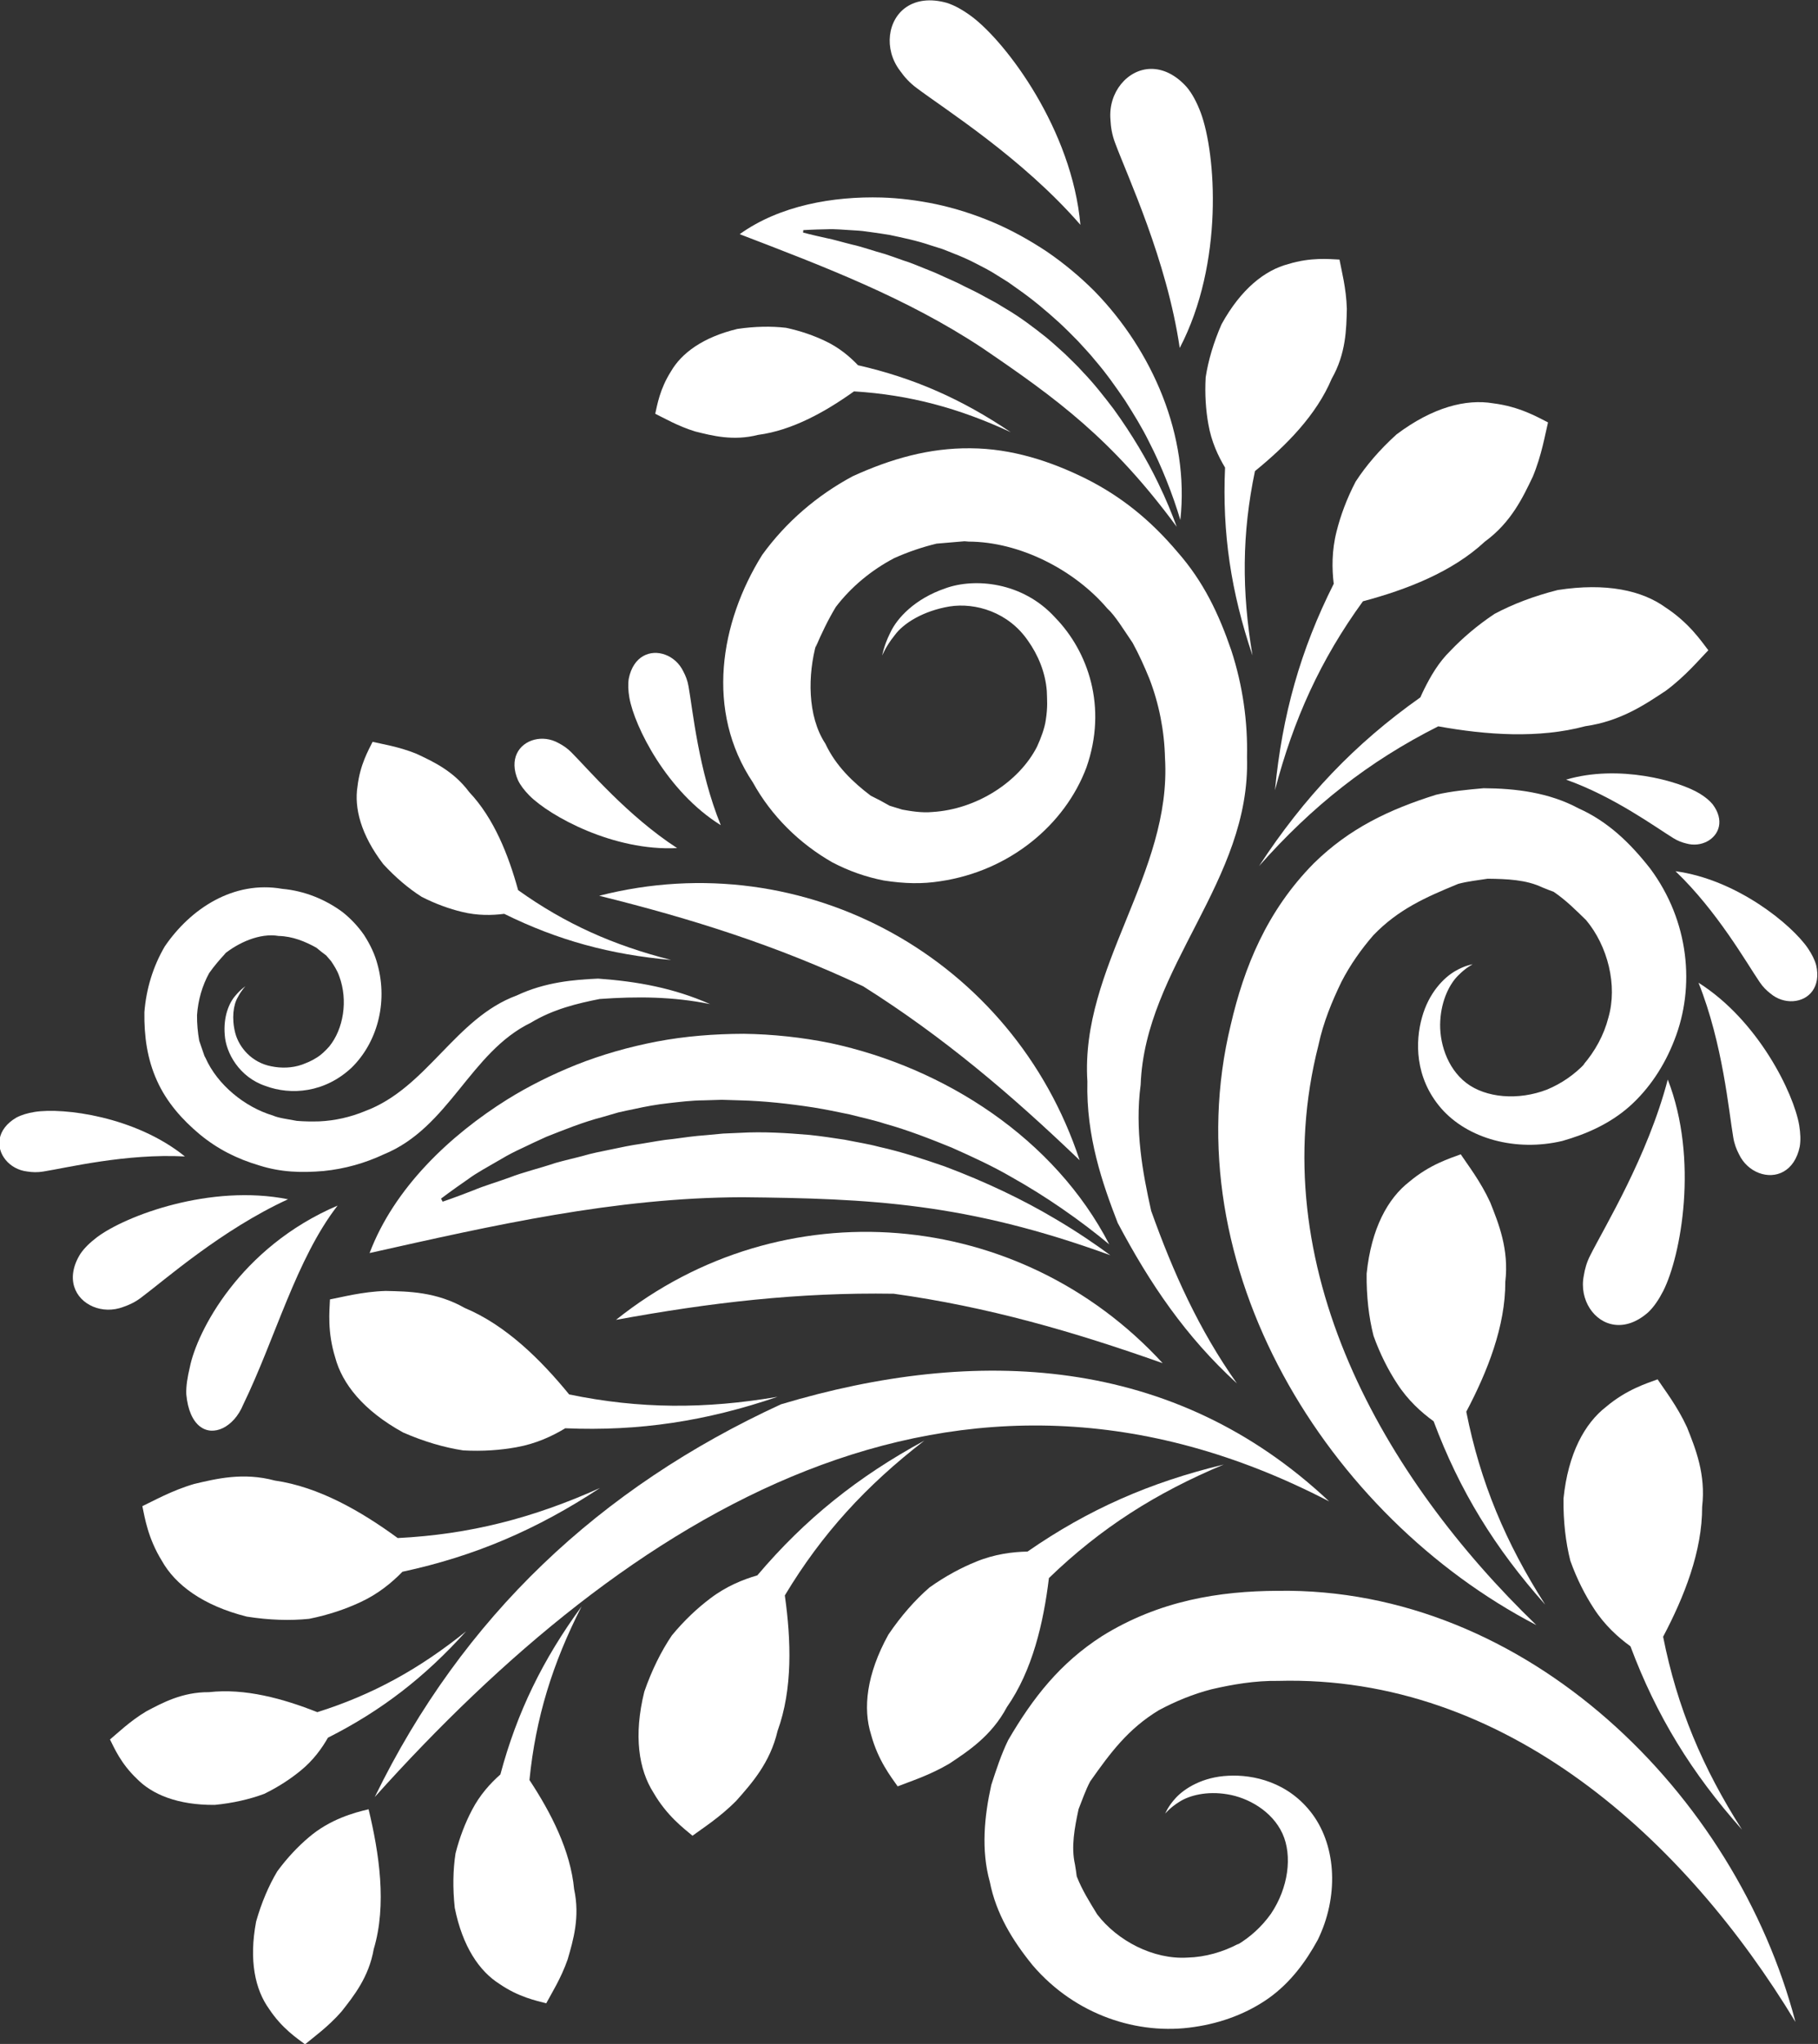
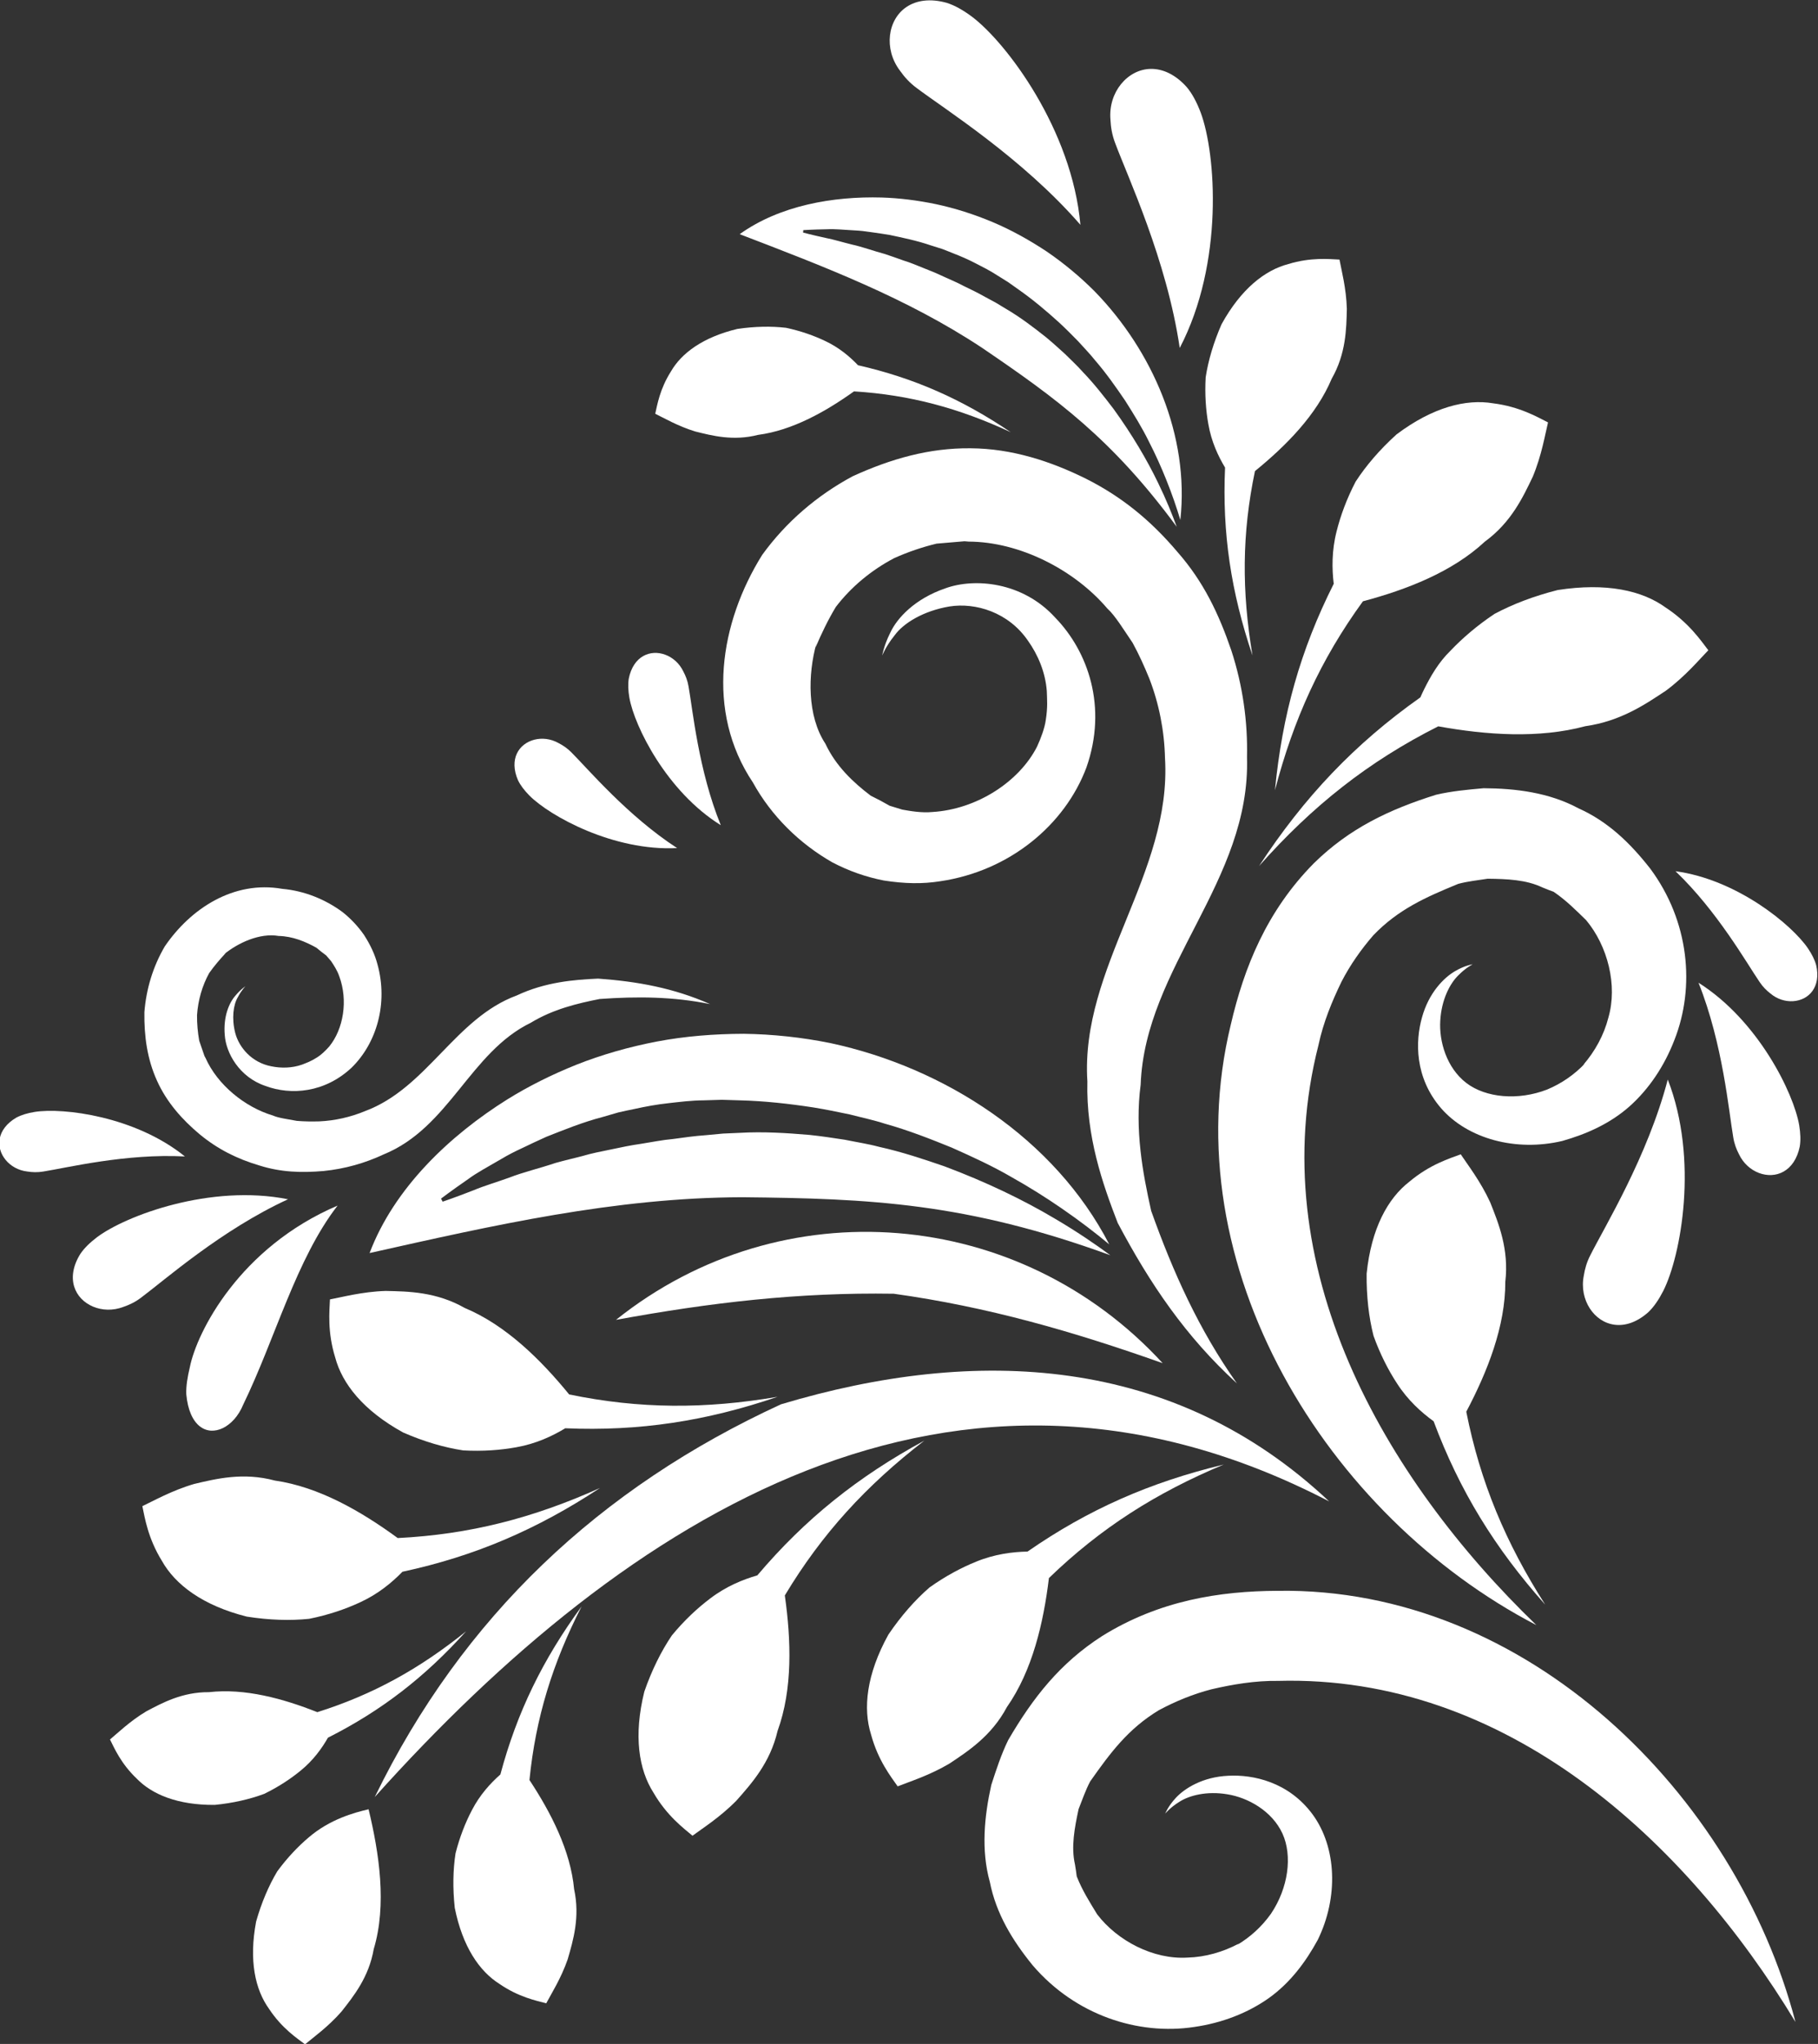
<svg xmlns="http://www.w3.org/2000/svg" xml:space="preserve" width="200mm" height="224.796mm" version="1.1" style="shape-rendering:geometricPrecision; text-rendering:geometricPrecision; image-rendering:optimizeQuality; fill-rule:evenodd; clip-rule:evenodd" viewBox="0 0 20000 22479.6">
  <rect x="0" y="0" width="20000" height="22479.6" fill="#333333" stroke="none" />
  <defs>
    <style type="text/css"> .fil0 {fill:white;fill-rule:nonzero} </style>
  </defs>
  <g id="Слой_x0020_1">
    <g id="_2250641792">
      <path class="fil0" d="M12664.15 13317.3c-92.92,-416.26 -181.5,-890.29 -115.64,-1388.23 47.85,-1295.39 1210.91,-2238.38 1169.9,-3601.36 8.92,-387.18 -46.02,-787.23 -173.08,-1175.91 -138.59,-403.92 -305.59,-755.33 -591.83,-1081.05 -292.7,-346.22 -613.58,-608.36 -1007.16,-805.99 -386.01,-191.62 -816.54,-332.29 -1269.5,-334.54 -456.23,-4.94 -880.74,117.6 -1297.25,308.1 -390.62,209.84 -733.36,502.59 -995.15,865.22 -463.38,742.72 -627.45,1716.66 -101.07,2503.38 203.35,368.53 513.21,672.49 874.13,877.76 177.72,93.38 367.87,160.62 564.16,199.01 232.79,36.47 429.23,39.01 620.5,8.58 767.43,-112.55 1373.62,-622.75 1609.48,-1250.94 233.75,-665.7 18.83,-1276.82 -344.06,-1649.77 -357.85,-393.33 -887.35,-438.48 -1209.52,-320.33 -333.35,114.36 -529.26,325.97 -603.75,486.82 -79.16,158.44 -85.73,253.73 -91.66,250.92 5.12,3.53 33.85,-90.66 137.93,-219.67 96.72,-135.3 317.75,-271.1 604.93,-319.29 285.02,-44.98 648.37,61.88 863.98,377.67 107.88,151.77 190.63,343.52 206.54,551.9 2.73,96.05 11.72,173.17 -11.39,320.39 -11.54,85.03 -52.77,198.25 -96.25,292.18 -196.48,385.35 -661.59,688.7 -1150.64,718.32 -121.63,11.8 -246.35,-11.19 -331.57,-26.17 -53.37,-16.42 -106.67,-32.63 -160.06,-49 -7.97,-2.28 40.89,11.96 17.91,4.53 -66.97,-38.54 -135.65,-75.05 -205,-108.69 -194.4,-147.27 -383.94,-326.47 -498.64,-571.49 -201.65,-305.32 -194.22,-762.99 -98.47,-1105.27 -20.52,92.64 -4.25,22.44 -8.1,41.58 64.76,-150.74 136.43,-300.57 221.01,-440.42 166.79,-218.61 388.98,-404.14 642.8,-537.27 150.16,-67.42 305.31,-120.38 465.46,-159.23 102.62,-8.74 205.2,-17.4 307.89,-26.16l44.97 3.79c559.83,1.58 1162.95,308.33 1527.32,737.41 81.35,71.63 181.35,235.53 277.26,376.6 69.41,127.04 127.83,256.87 182.86,391.24 107.51,277.33 165.97,576.79 172.86,875.67 76.02,1269.14 -933.21,2297.72 -853.9,3556.08 -14.87,606.67 166.43,1124.05 333.71,1556.17 355.04,669.54 746.53,1248.47 1311.24,1764.93 -418.16,-590.96 -700.93,-1219.39 -943.15,-1897.47z" />
      <path class="fil0" d="M6596.43 10987.11c-240.31,47.59 -509.96,110.95 -756.62,260.89 -669.87,325.29 -896.09,1155.14 -1622.07,1449.45 -201.43,94.44 -424.51,158.2 -658.15,181.42 -244.45,20.63 -467.84,14.4 -705.37,-60.62 -249.82,-73.73 -461.92,-181.61 -657.06,-342.74 -190.14,-158.54 -363.77,-352.26 -470.02,-589.83 -108.31,-238.64 -142.2,-490.25 -138.7,-753.34 19.83,-254.02 94.29,-501.97 224.21,-723.5 283.05,-415.63 757.05,-727.55 1292.53,-633.24 240.81,21.52 472.34,114.01 663.88,256.13 90.26,71.76 169.63,156.16 235.31,250.49 73.08,113.83 120.01,216.62 148.35,324.21 118.64,429.5 -9.08,866.31 -284.72,1135.83 -295.75,277.04 -666.84,305.72 -946.98,201.36 -289.62,-96.96 -436.07,-364.81 -448.59,-561.57 -17.14,-201.79 48.73,-353.81 116.02,-430.18 64.99,-78.27 113.55,-103.78 110.65,-106.33 3.08,1.87 -39.82,38.75 -83.58,123.39 -48.57,82.19 -68.86,229.89 -27.67,391.96 42.34,160.2 182.66,326.51 398.71,366.73 104.8,21.47 224.72,20.66 337.99,-19.35 51.13,-20.85 93.7,-33.97 165.77,-80.19 42.05,-25.72 92.02,-73.67 131.34,-118.22 156.99,-192.53 208.71,-507.38 110.89,-771.3 -22.09,-66.67 -62.97,-126.88 -90.59,-168.32 -20.92,-24.17 -41.9,-48.53 -62.8,-72.74 -2.99,-3.74 15.78,18.76 6.46,8.45 -35.79,-26.24 -70.85,-53.86 -104.64,-82.57 -122.47,-68.04 -260.6,-126.09 -415.98,-129.67 -207.19,-35.23 -446.07,74.71 -603.74,204.29 43.95,-32.23 10.81,-7.42 20.02,-13.98 -64.22,68.98 -126.36,141.33 -180.36,218.25 -76.28,138.35 -122.35,298.02 -133.45,462.42 -0.58,94.61 7.4,188.46 24.18,281.51 19.22,55.93 38.4,111.94 57.63,167.87l12.38 22.8c130.46,293.89 431.49,539.83 741.54,632.05 56.57,26.18 165.8,40.69 262.2,58.52 82.86,7.07 164.71,7.65 247.97,5.51 170.68,-7.75 341.72,-46.38 500.38,-112.02 684.83,-254.06 991.68,-1022.95 1671.41,-1272.86 315.31,-148.32 629.4,-173.01 895.25,-185.16 434.19,31.45 829.21,103.14 1231.53,280.33 -407.11,-82.9 -802.9,-85.88 -1215.51,-56.13z" />
      <path class="fil0" d="M8591.85 15444.46c-1994.06,917.89 -3501.99,2333.86 -4469.14,4319.27 2784.23,-3101.34 6382.71,-5389.17 10499.58,-3251.1 -1709.27,-1608.87 -3880.54,-1712.46 -6030.44,-1068.17z" />
      <path class="fil0" d="M12790.52 14992.38c-1575.05,-1716.5 -4185.39,-1938.19 -6013.94,-476.5 1037.11,-189.91 2003.56,-303.95 3055.47,-287.37 1032.68,143.67 1973.42,414.78 2958.47,763.87z" />
-       <path class="fil0" d="M11877.02 12760c-729.49,-2212.51 -3017.47,-3488.38 -5285.57,-2908.33 1023.48,253.52 1951.07,547.11 2903.07,995.04 882.34,555.88 1628.24,1189.87 2382.5,1913.29z" />
      <path class="fil0" d="M3629.89 14290.95c-5.62,129.23 -29.57,355.75 57.1,636.62 76.68,290.62 310.38,586.94 749.12,827.67 227.93,99.44 451.5,164.75 659.44,196.32 214.81,11.91 412.25,-3.1 585.45,-34.7 214.53,-37.79 395.44,-122.56 537.49,-208.65 813.38,34.35 1547.31,-77.61 2335.11,-345.92 -796.45,135.55 -1516.44,134.32 -2292.2,-26.14 -315.15,-385.68 -698.37,-762.94 -1149.31,-951.45 -313.84,-178.2 -620.83,-181.65 -869.39,-186.87 -255.52,7.55 -484.54,69.37 -612.81,93.12z" />
      <path class="fil0" d="M1781.02 17166.48c147.11,262.12 447.83,490.2 932.98,613 245.56,38.87 478.5,46.01 687.68,24.33 210.87,-42.44 398.27,-106.48 557.86,-180.56 198.21,-90.47 351.87,-217.91 467.74,-337.03 795.92,-171.04 1478.14,-463.75 2173.36,-921.24 -736.89,331.26 -1434.1,510.92 -2225.26,550.58 -401.95,-294.09 -867.64,-562.98 -1351.49,-632.25 -348.57,-93.65 -646.59,-19.82 -888.42,37.44 -245.33,71.49 -451.56,188.79 -569.6,244.02 27.01,126.3 60.65,351.59 215.15,601.71z" />
      <path class="fil0" d="M2361.76 19850.41c201.09,-19.69 385.55,-61.92 545.63,-121.85 157.1,-76.58 291.2,-165.48 401.6,-256.44 137.27,-111.8 232,-243.48 298.71,-360.84 591.07,-297.95 1067.6,-668.37 1519.69,-1170.04 -510.75,410.93 -1022,695.53 -1636.47,889.16 -376.46,-149.14 -796.19,-264.82 -1192.25,-219.8 -293.18,-2.2 -512.41,117.06 -690.77,211.7 -178.31,106.54 -316.37,240.98 -397.83,308.68 47.22,93.9 119.82,264.16 292.64,429.05 169.42,175.66 452.54,293.28 859.05,290.38z" />
      <path class="fil0" d="M8102.14 19802.5c164.63,-186.26 370.31,-414.26 452.05,-765.84 167.06,-459.33 149.56,-996.86 79.72,-1489.98 408.01,-678.99 895.25,-1209.03 1534.85,-1702.78 -731.29,397.2 -1311.13,860.95 -1837.35,1482.05 -159.63,45.97 -344.64,121.54 -517.76,253.56 -140.59,105.86 -285.51,240.74 -422.4,406.79 -117.79,174.2 -221.31,382.87 -302.88,617.93 -120.35,485.71 -61.08,858.44 100.63,1111.75 147.58,254.26 330.45,390.18 429.19,473.57 104.57,-77.94 305.09,-204.39 483.95,-387.05z" />
      <path class="fil0" d="M5011.17 20384.34c-27.73,180.8 -31.6,383.4 -8.34,598.5 85.92,426.69 271.12,697.74 492.56,836.8 210.65,144.98 404.79,183.84 513.69,212.81 53.01,-100.15 163.78,-274.23 236.3,-484.36 60.16,-207.73 137.04,-463.41 70.6,-770.19 -39.47,-424.06 -253.32,-839.88 -491.35,-1201.21 68.36,-686.3 254.75,-1284.4 573.62,-1909.49 -426.13,582.62 -710.34,1163.31 -893.55,1848.56 -108.43,95.6 -225.77,223.65 -312.88,392.04 -71.04,135.21 -134.77,295.14 -180.65,476.54z" />
-       <path class="fil0" d="M2959.73 22093.47c140.76,213.48 306.26,322.42 396.18,390.06 86.72,-72.96 254.83,-192.8 400.98,-360.23 133.73,-169.99 301.1,-378 354.7,-687.38 146.23,-486.19 59.35,-1055.29 -56.63,-1537.41 -158.77,36.72 -425.64,109.52 -658.32,308.83 -116.83,98.91 -235.98,223.28 -346.57,374.12 -93.71,157.13 -173.33,343.48 -232.4,551.44 -80.8,427.86 -10.92,748.59 142.06,960.57z" />
-       <path class="fil0" d="M4581.54 8290.12c-191.01,-77.82 -380.31,-107.11 -482.63,-131.35 -46.38,93.58 -138.07,252.96 -165.75,488.55 -38.42,239.61 37.44,534.57 282.64,855.7 135.81,147.86 279.53,269.11 422.8,360.28 154.66,78.94 305.31,132.37 443.38,165.63 170.67,42.18 331.91,38.67 464.91,21.43 589.18,290.98 1167.39,448.05 1836.54,507.34 -632.17,-160.1 -1163.34,-396.1 -1683.47,-767.89 -106.63,-387.62 -266.32,-791.31 -537.63,-1077.74 -173.61,-234.08 -399.09,-336.75 -580.79,-421.95z" />
+       <path class="fil0" d="M2959.73 22093.47c140.76,213.48 306.26,322.42 396.18,390.06 86.72,-72.96 254.83,-192.8 400.98,-360.23 133.73,-169.99 301.1,-378 354.7,-687.38 146.23,-486.19 59.35,-1055.29 -56.63,-1537.41 -158.77,36.72 -425.64,109.52 -658.32,308.83 -116.83,98.91 -235.98,223.28 -346.57,374.12 -93.71,157.13 -173.33,343.48 -232.4,551.44 -80.8,427.86 -10.92,748.59 142.06,960.57" />
      <path class="fil0" d="M12239.26 1099.96c41.63,-132.13 129.63,-238.6 240.36,-296.21 110.73,-57.6 245.15,-65.23 379.59,0.65 67.14,32.82 134.17,83.82 197.11,154.6 59.95,71.8 109.56,165.84 152.37,278.48 168.7,451.97 257.78,1655 -230.35,2589.47 -142.88,-969.98 -573.69,-1884.71 -710.04,-2252.53 -35.21,-91.61 -48.45,-178.6 -52.17,-257.76 -6.61,-77.8 2.42,-150.5 23.13,-216.7z" />
      <path class="fil0" d="M9806.31 586.79c-35.98,-132.86 -19.4,-269.17 42.44,-376.63 61.78,-107.65 170.21,-185.83 317.94,-202.76 73.81,-8.52 157.2,-1.61 247.81,23.67 88.63,28.03 180.58,80.07 276.61,151.38 383.32,287.76 1102.38,1246.6 1194.51,2290.09 -639.26,-735.01 -1489.72,-1269.68 -1800.97,-1504.27 -78.57,-57.75 -136.22,-123.43 -181.65,-187.76 -47.15,-61.65 -78.62,-127.22 -96.69,-193.72z" />
      <path class="fil0" d="M9439.03 4016.96c-88.91,-93.67 -207.15,-194.14 -360.41,-266.28 -123.39,-59.11 -268.31,-110.71 -431.91,-145.61 -162.33,-18.9 -343.44,-15.63 -534.61,12.39 -378.16,90.95 -613.94,265.21 -730.83,467.54 -122.35,192.81 -150.66,367.67 -172.97,465.63 91.2,43.99 250.41,137.07 440.35,194.9 187.43,46.82 418.33,106.96 690.16,37.5 376.68,-49.27 741.18,-253.84 1056.25,-478.62 614.53,38.23 1154.64,184.51 1724.15,448.9 -535.95,-362.1 -1063.26,-596.04 -1680.18,-736.35z" />
      <path class="fil0" d="M2576.78 15609.03c-77.05,86.53 -170.56,131 -257.57,125.27 -86.95,-5.85 -167.48,-63.42 -218.52,-181.2 -25.58,-58.78 -43.64,-132.35 -51.3,-220.06 -3.31,-86.61 12.57,-185.6 39.01,-296.37 77.42,-388.43 549.41,-1318.41 1625.34,-1777.4 -454.68,586.54 -686.78,1465.2 -1037.17,2186.7 -26.98,65.52 -61.15,119.64 -99.79,163.06z" />
      <path class="fil0" d="M7517.53 7385.02c-22.43,-46.7 -52.14,-85.17 -86.33,-115.95 -68.26,-61.38 -154.56,-92.53 -237.19,-88.04 -82.62,4.5 -161.98,45.46 -216.5,128.46 -27.26,41.33 -48.34,93.15 -60.45,154.67 -9.88,61.25 -6.59,131.64 7.01,210.44 56.18,315.04 411.26,1031.98 1005.36,1400.86 -245.74,-602.08 -308.46,-1269.77 -354.7,-1525.76 -10.73,-64.06 -32.46,-118.22 -57.2,-164.68z" />
      <path class="fil0" d="M6146.5 8173.42c-45.01,-25.55 -91.45,-40.23 -136.98,-46 -91.14,-11.49 -179.72,12.1 -245.08,62.9 -65.39,50.85 -107.06,129.78 -104.53,229.07 1.21,49.59 13.37,104.04 38.59,161.6 26.8,55.91 69.72,111.98 125.7,168.85 225.79,226.71 926.37,613.18 1624.7,577.42 -545.2,-354.51 -977.43,-867.17 -1161.51,-1051.1 -45.41,-46.62 -94.16,-78.6 -140.89,-102.74z" />
      <path class="fil0" d="M14505.16 11491.57c52.5,-246.92 147.23,-476.42 252.86,-694.73 95.51,-184.89 215.29,-355.32 351.43,-512.12 273.93,-283.55 570.69,-415.32 932.33,-563.81 107.16,-28.89 216.88,-39.58 324.15,-56.65 211.21,2.38 424.06,10.26 602.01,95.93 40.95,16.92 82.27,33 123.99,48.13 132.96,90.03 243.02,200.16 357.29,311.66 235.91,282.24 348.93,715.06 244.08,1074.03 -48.37,190.08 -147.42,369.25 -275.27,517.04 -5.67,5.33 40.84,-34.28 19.22,-15.82 -117.96,124.28 -259.29,221.75 -417.04,287.54 -319.3,123.8 -674.88,91.46 -888.8,-71.91 -219.02,-167.99 -301.05,-460.24 -286.89,-685.5 13.08,-228.98 104.32,-405.96 197.29,-497.2 86.38,-88.04 152.87,-117.28 158.93,-123.89 -14.93,5.02 -87.32,14.39 -195.65,77.72 -120.59,71 -286.65,235.11 -361.65,507.86 -73.71,260.13 -82.38,659.92 209.93,998.54 294.01,337.03 823.23,480.24 1332.89,360.15 270.82,-76.82 525.8,-191.72 737.75,-378.18 217.01,-192.55 386.61,-447.38 496.74,-733.78 229.45,-582.28 163.37,-1305.43 -266.7,-1883.79 -220.47,-281.61 -465.83,-518.64 -789.5,-663.01 -321.52,-173.21 -689.36,-219.08 -1043.45,-220.95 -174.12,15.55 -352.28,31.91 -522.36,71.75 -517.58,162.47 -953.78,369.69 -1344.54,753.3 -521.02,526.75 -769.18,1150.14 -914.01,1774.31 -647.87,2660.97 1060.65,5408.95 3361.5,6605.02 -1682.21,-1623.36 -3019.22,-3949.89 -2396.53,-6381.64z" />
      <path class="fil0" d="M13326.76 18579.11c236.35,-54.74 481.09,-96.08 733.47,-92.61 2509.31,-68.15 4481.7,1751.15 5691.84,3751.09 -656.35,-2508.69 -2957.41,-4783.85 -5695.8,-4741.69 -640.65,2.81 -1303.63,106.8 -1932.72,498.06 -460.71,296.04 -759.33,675.49 -1032.57,1144.18 -76.51,156.91 -132.05,327.05 -185.82,493.46 -76.65,345.68 -113.49,714.59 -15.84,1066.43 69.08,347.69 245.71,639.48 471.52,916.91 468.65,547.5 1159.12,772.25 1777.87,677.62 303.7,-43.83 589.7,-152.87 825.67,-321.66 228.69,-165.34 397.27,-388.55 532.2,-635.69 230.18,-470.33 207.7,-1018.12 -55.87,-1379.5 -265.42,-360.04 -657.2,-440.19 -927.19,-425.97 -282.58,12.62 -479.47,138.21 -575.41,240.13 -98.03,104.89 -116.96,179.57 -121.75,175.93 3.05,3.61 46.52,-60.63 158.67,-129.82 109.64,-70.49 302.39,-120.25 528.63,-82.14 222.86,36.07 489.52,180.87 604.82,431.68 111.77,244.76 64.63,598.68 -126.88,882.56 -99.07,139.28 -225.49,255.51 -372.89,342.93 -22.89,16.98 26.06,-19.5 19.6,-15.19 -172.52,92.03 -369.09,148.84 -565.15,153.89 -373.33,22.75 -770.34,-183.45 -993.23,-476.02 -83.4,-136.16 -166.4,-267.91 -224.68,-417.54 -5.58,-44.03 -11.94,-87.8 -19.44,-131.51 -44.11,-192.56 -4.45,-401.84 39.95,-608.33 40.41,-100.77 75.27,-205.41 127.08,-303.56 224.98,-319.85 419.24,-580.01 756.54,-784.28 183.19,-98.04 375.93,-177.11 577.38,-229.36z" />
      <path class="fil0" d="M18325.31 7597.15c217.41,-160.9 373.61,-349.07 468.05,-445.69 -81.59,-106.09 -211.91,-300.84 -471.75,-471.44 -257.73,-186.06 -651.9,-273.96 -1185.79,-190.66 -260.37,65.87 -495.17,155.59 -694.93,262.45 -192.53,128.57 -353.23,267.37 -482.92,403.63 -133.27,129.21 -221.42,285.88 -288.79,420.75 -15.96,32.14 -30.41,63.36 -43.7,93.7 -723.18,510.95 -1278.94,1097.05 -1774.55,1854.91 585.47,-659.9 1200.91,-1148.55 1971.59,-1536.59 529.73,96.09 1106.78,135.74 1616.54,-1.11 394.46,-55.98 666.47,-245.06 886.25,-389.95z" />
      <path class="fil0" d="M16334.02 5957.59c291.59,-212.55 421.1,-490.92 528.45,-715.29 98.37,-235.88 136.4,-469.99 167.57,-596.54 -115.51,-58.35 -311.96,-173.5 -603.62,-210.07 -296.35,-49.9 -662.66,41.12 -1062.7,341.7 -184.49,166.71 -336.11,343.62 -450.5,520.14 -99.32,190.86 -166.91,376.93 -209.48,547.72 -53.86,211.01 -51.17,410.77 -31.28,575.7 -366.28,727 -566.59,1441.92 -646.65,2270.24 204.55,-781.67 502.15,-1437.24 967.84,-2078.03 481.09,-128.45 982.76,-322.23 1340.37,-655.57z" />
      <path class="fil0" d="M14735.77 2854.77c-114.41,-5.16 -314.72,-26.85 -563.43,49.46 -257.33,67.29 -519.81,273.48 -733.7,661.24 -88.35,201.48 -146.59,399.2 -174.84,583.23 -10.91,189.97 2.01,364.75 29.6,517.91 33.01,189.87 107.59,349.99 183.6,475.8 -32.22,721.88 65.38,1367.63 301.78,2066.63 -118.83,-707.21 -117.13,-1338.84 27.2,-2027.89 341.4,-277.83 676.06,-615.8 843.94,-1015.28 158.28,-277.35 161.74,-549.01 166.88,-768.92 -6.08,-225.94 -60.26,-428.66 -81.03,-542.18z" />
      <path class="fil0" d="M16393.82 13223.33c-106.3,-232.39 -252.31,-419.28 -324.09,-528.12 -121.26,45.18 -339.24,111.15 -564.25,300.42 -237.95,183.7 -419.91,514.27 -470.99,1012.05 -2.81,248.66 23.99,480.05 75.87,683.92 72.61,202.43 163.19,378.58 259.68,525.7 118.22,182.94 266.71,316.51 401.35,413.88 284.82,762.63 673.44,1395.11 1227.22,2016.52 -434.72,-681.04 -713.85,-1344.66 -867.89,-2121.73 232.59,-440.39 431.1,-940.14 429.3,-1429 41.99,-358.45 -74.42,-642.59 -166.2,-873.64z" />
-       <path class="fil0" d="M17535.45 17692.12c118.22,182.93 266.71,316.51 401.35,413.88 284.82,762.62 673.44,1395.1 1227.22,2016.52 -434.72,-681.05 -713.85,-1344.66 -867.89,-2121.74 232.59,-440.38 431.1,-940.14 429.3,-1428.99 42.12,-358.39 -74.29,-642.53 -166.11,-873.59 -106.3,-232.4 -252.31,-419.29 -324.1,-528.13 -121.26,45.18 -339.24,111.15 -564.18,300.29 -237.95,183.7 -419.9,514.27 -470.99,1012.05 -2.81,248.66 24,480.05 75.74,683.86 72.59,202.57 163.17,378.72 259.66,525.85z" />
      <path class="fil0" d="M11304.05 17064.26c-166.12,3.18 -364.24,28.35 -565.71,111.15 -163.23,66.01 -338.04,158.87 -513.21,283.86 -158.79,137.87 -312.81,312.66 -452.21,518.7 -241.89,438.13 -280.83,813.4 -190.07,1100 76.96,283.66 218.45,462.29 292.34,568.44 120.96,-48.52 347.57,-118.88 567.45,-249.08 207.14,-137.53 464.78,-304.5 634.55,-622.99 280.2,-400.62 402.05,-924.38 462.11,-1418.76 569.63,-550.65 1177.35,-936.73 1922.72,-1248.36 -809.28,194.89 -1489.09,493 -2157.97,957.04z" />
      <path class="fil0" d="M380.9 12229.1c-78.77,13.01 -146.51,32.95 -201.07,62.41 -54.29,31.69 -96.26,68.45 -126.4,107.85 -60.44,78.78 -73.29,167.18 -50.37,246.71 22.89,79.58 80.56,150.8 161.01,195.13 40.24,22.19 86.41,37.61 137.87,43.45 52.08,8.02 110.31,10.85 174.5,-0.03 256.99,-40.35 908.29,-200.25 1557.71,-165.81 -543.28,-440 -1337.14,-540.14 -1653.25,-489.71z" />
      <path class="fil0" d="M1068.64 13605.83c-79.04,59.86 -141.94,120.81 -184.87,184.74 -41.26,66.1 -66.15,130.85 -76.65,191.5 -21.05,121.51 16.04,225.97 87.17,300.29 71.19,74.19 175.68,119.16 289.79,121.53 57.1,1.1 116.62,-8.59 176.63,-31.78 61.77,-21.29 127.52,-51.63 191.7,-100.8 259.18,-192.85 882.72,-744.6 1616.32,-1081.78 -851.53,-169.88 -1781.77,178.51 -2100.09,416.3z" />
-       <path class="fil0" d="M18864.48 9185.13c-44.39,55.67 -113.68,93.15 -192,101.91 -39.28,4.26 -80.96,1.3 -123.76,-10.89 -43.85,-10.7 -91.1,-27.72 -138.48,-57.35 -190.6,-116.6 -654.9,-457.83 -1181.68,-644.24 576.03,-170.42 1238.97,11.34 1473.25,155.22 58.27,36.31 105.42,74.42 139.02,115.73 32.61,43 53.86,86.06 64.81,127.24 22.24,82.41 3.33,156.83 -41.16,212.38z" />
      <path class="fil0" d="M19845.87 10978.73c-72.06,36.92 -161.37,43.75 -246.9,16.18 -42.82,-13.84 -84.64,-36.26 -123.33,-68.93 -40.55,-31.62 -81.7,-71.26 -116.99,-124.19 -143.6,-210.02 -466.51,-780.85 -926.31,-1220.02 677.65,91.69 1281.15,589.66 1457.15,848.37 43.52,64.93 74.65,126.42 90.38,184.97 13.88,59.78 15.73,114.36 7.97,162.25 -15.67,95.93 -69.96,164.25 -141.97,201.37z" />
      <path class="fil0" d="M19488.58 12923.16c-92.03,4.27 -187.77,-31.07 -263.29,-100 -37.72,-34.53 -70.43,-77.57 -95.1,-129.75 -27.07,-52 -50.95,-112.37 -62.33,-183.94 -49.34,-285.26 -113.85,-1029.07 -382.4,-1701.27 658.21,415.35 1047.74,1216.39 1107.69,1567.45 14.42,87.77 17.63,166.22 6.08,234.27 -13.99,68.54 -37.84,125.99 -68.47,171.82 -61.5,92.02 -150.08,137.02 -242.18,141.42z" />
      <path class="fil0" d="M17607.56 14511.08c-92.82,-62.08 -160.62,-165.5 -184.66,-286.97 -11.94,-60.8 -12.82,-126.32 0.67,-194.84 11.01,-70.08 31.31,-146.03 71.6,-223.98 157.32,-313.5 629.97,-1084.31 852.16,-1932.47 342.28,878.38 145.11,1939.09 -49.28,2324.22 -49.16,95.9 -102.49,174.59 -162.72,232.6 -62.86,56.65 -127.45,95.42 -190.39,118.13 -125.76,45.31 -244.56,25.39 -337.38,-36.69z" />
      <path class="fil0" d="M7226.67 11454.77c-309.58,59.28 -607.37,145.01 -883.33,254.11 -275.66,110.41 -531.06,238.67 -759.51,380.64 -635.96,397.55 -1247.67,976.74 -1517.92,1691.57 1360.79,-304.64 2696.74,-610.18 4100.57,-613.84 1403.41,13.93 2463.89,60.75 4048.57,637.94 -164.38,-120.8 -369.7,-261.58 -614.81,-405.16 -338.41,-201.25 -752.6,-401.57 -1210,-572.57 -230.81,-79.64 -470.21,-159.51 -719.82,-214.62 -123.35,-33.12 -250.91,-52.11 -377.01,-78.01 -127.31,-19.68 -255.3,-38.89 -383.54,-52.54 -257.14,-22.16 -514.85,-37.93 -767.73,-23.43 -63.01,2.79 -125.93,5.62 -188.48,8.27 -62.34,5.93 -124.32,11.72 -186.03,17.49 -123.36,8.71 -244.28,25.37 -363.24,42.06 -119.78,10.45 -235.34,34.94 -349.88,52.61 -114.79,16.23 -225.59,39.56 -333.75,62.57 -108.29,22.18 -214.3,42.41 -314.27,72.52 -101.05,26.09 -199.85,48.86 -293.47,75.2 -183.74,61.72 -360.82,103.02 -507.4,160.69 -149.12,53.89 -283.06,92.49 -391.18,138.41 -217.24,84.92 -344.72,127.31 -344.72,127.31l-17.91 -33.67c0,0 106.48,-81.82 298.44,-214.36 93.12,-69.48 220.42,-137.16 363.26,-220.54 71.24,-43.15 149.55,-83.24 233.25,-121.68 83.33,-39.95 171.24,-81.96 264.18,-123.43 188.86,-74.13 393.92,-159.01 620.8,-218.17 56.27,-16.3 113.31,-32.93 171.14,-49.69 58.42,-14.32 118.38,-25.37 178.56,-38.34 120.39,-26.51 244.38,-49.52 371.87,-63.21 127.34,-14.48 256.71,-30.64 388.93,-31.3 65.93,-1.99 132.21,-4.02 198.73,-5.97 66.65,2 133.54,4.07 200.69,6.17 268.55,6.61 539.74,36.94 808.05,78.09 133.86,21.82 266.97,49 398.89,76.88 130.59,34.04 262.25,61.18 388.86,102.56 256.43,71.53 500.19,167.58 733.77,262.56 230.49,102.64 451.77,204.76 651.18,320.85 201.2,112.41 385.08,229.08 550.35,342.57 208.5,142.98 383.79,278.74 530.49,400.66 -600.91,-1163.48 -1809.67,-1944.34 -3069.62,-2214.34 -309.71,-62.48 -631.25,-97.63 -953.51,-101.82 -321.53,0.94 -643.67,26.05 -953.45,84.96z" />
      <path class="fil0" d="M10920.46 2442.77c-206.31,-86.64 -416.01,-153.02 -622.14,-197.07 -206.31,-43.04 -407.77,-67.58 -598.6,-73.45 -532.15,-14.93 -1121.57,86.82 -1562.39,403.21 924.22,354.87 1834.02,699.52 2665.36,1249.31 824.12,560 1432.55,1004.56 2142.41,1968.77 -49.67,-136.03 -115.58,-299.98 -204.11,-481.25 -120.94,-251.98 -286.94,-533.21 -490.22,-814.18 -105.09,-137.84 -215.2,-279.21 -341.09,-409.88 -59.83,-68.13 -127.88,-129.4 -192.34,-194.3 -67.54,-61.72 -135.69,-123.32 -206.12,-181.88 -143.3,-114.24 -289.46,-224.87 -444.66,-315.65 -38.44,-23.13 -76.68,-46.31 -114.64,-69.19 -39.19,-21.05 -78.08,-41.94 -116.81,-62.81 -76.3,-43.37 -154.39,-81.16 -231.19,-117.95 -74.86,-40.88 -152.92,-71.97 -227.48,-106.44 -74.14,-35.58 -148.79,-65.34 -221.96,-94.16 -72.8,-29.51 -143.43,-59.21 -214.33,-80.67 -69.99,-24.28 -137.36,-49.71 -203.05,-70.87 -132.87,-35.77 -253.73,-80.96 -363.15,-104.4 -109.31,-26.71 -203.68,-56.57 -285.65,-72 -161.82,-35.29 -253.74,-60.26 -253.74,-60.26l2.67 -26.88c0,0 95.09,-6.46 260.63,-9.38 82.45,-4.48 184.18,5.6 301.46,12.41 59,2.52 121.14,9.52 185.69,19.69 64.93,9.21 133.41,18.79 204.69,30.86 140.82,30.48 295.41,61.02 452.76,115.14 39.73,12.51 80.01,25.14 120.75,37.91 40.09,14.56 79.93,31.62 120.67,47.56 81.67,31.65 163.87,66.8 244.64,108.83 80.99,41.59 163.82,82.82 242.2,134.4 39.77,24.69 79.64,49.6 119.81,74.66 38.53,27.39 77.27,54.89 116.27,82.52 156.13,109.56 304.54,234.12 447.02,363.87 70.61,65.5 138.57,133.9 205.55,202.29 63.86,71.54 131.01,139.3 189.61,213.47 123.56,143.1 229.85,295.63 330.52,443.67 95.93,151.37 186.53,298.67 258.76,445.69 74.8,145.45 137.66,286.78 190.68,418.9 67.05,166.51 117.33,315.62 156.1,445.33 102.21,-924.07 -305.4,-1860.83 -944.06,-2515.83 -158.51,-158.61 -334.81,-305.91 -523.57,-435.03 -190.3,-126.25 -390.62,-238.04 -596.95,-324.96z" />
    </g>
  </g>
</svg>